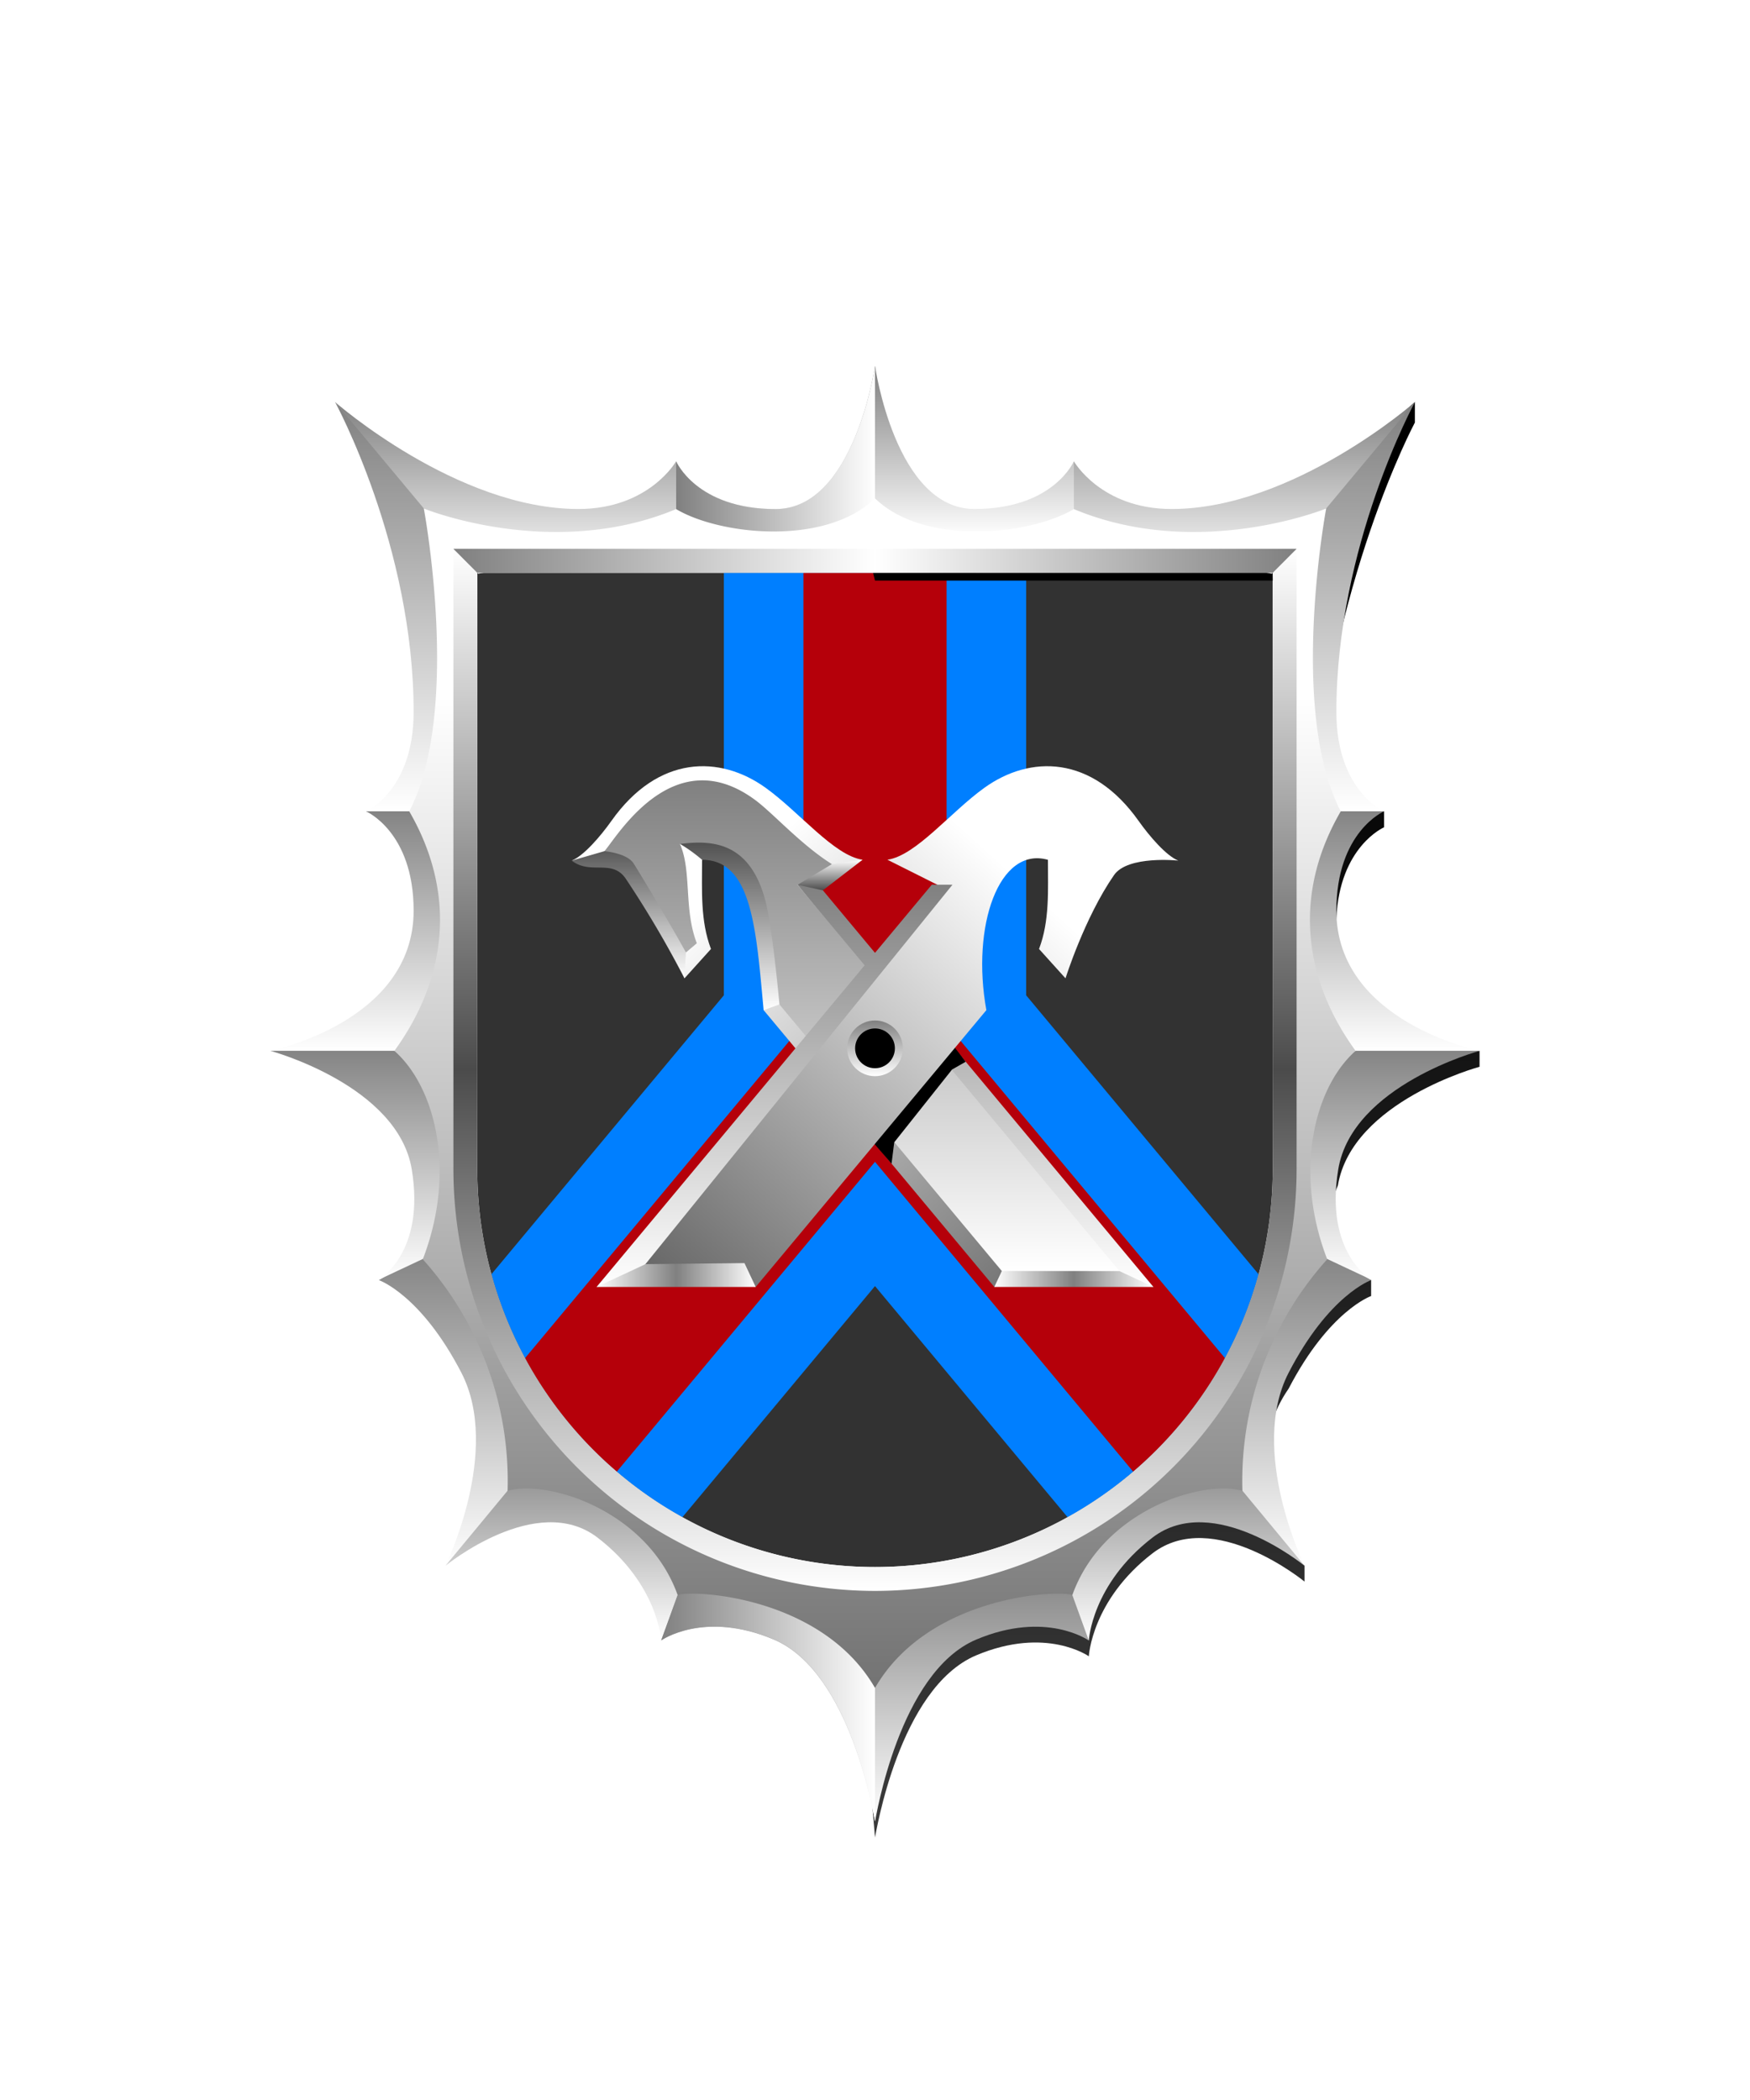
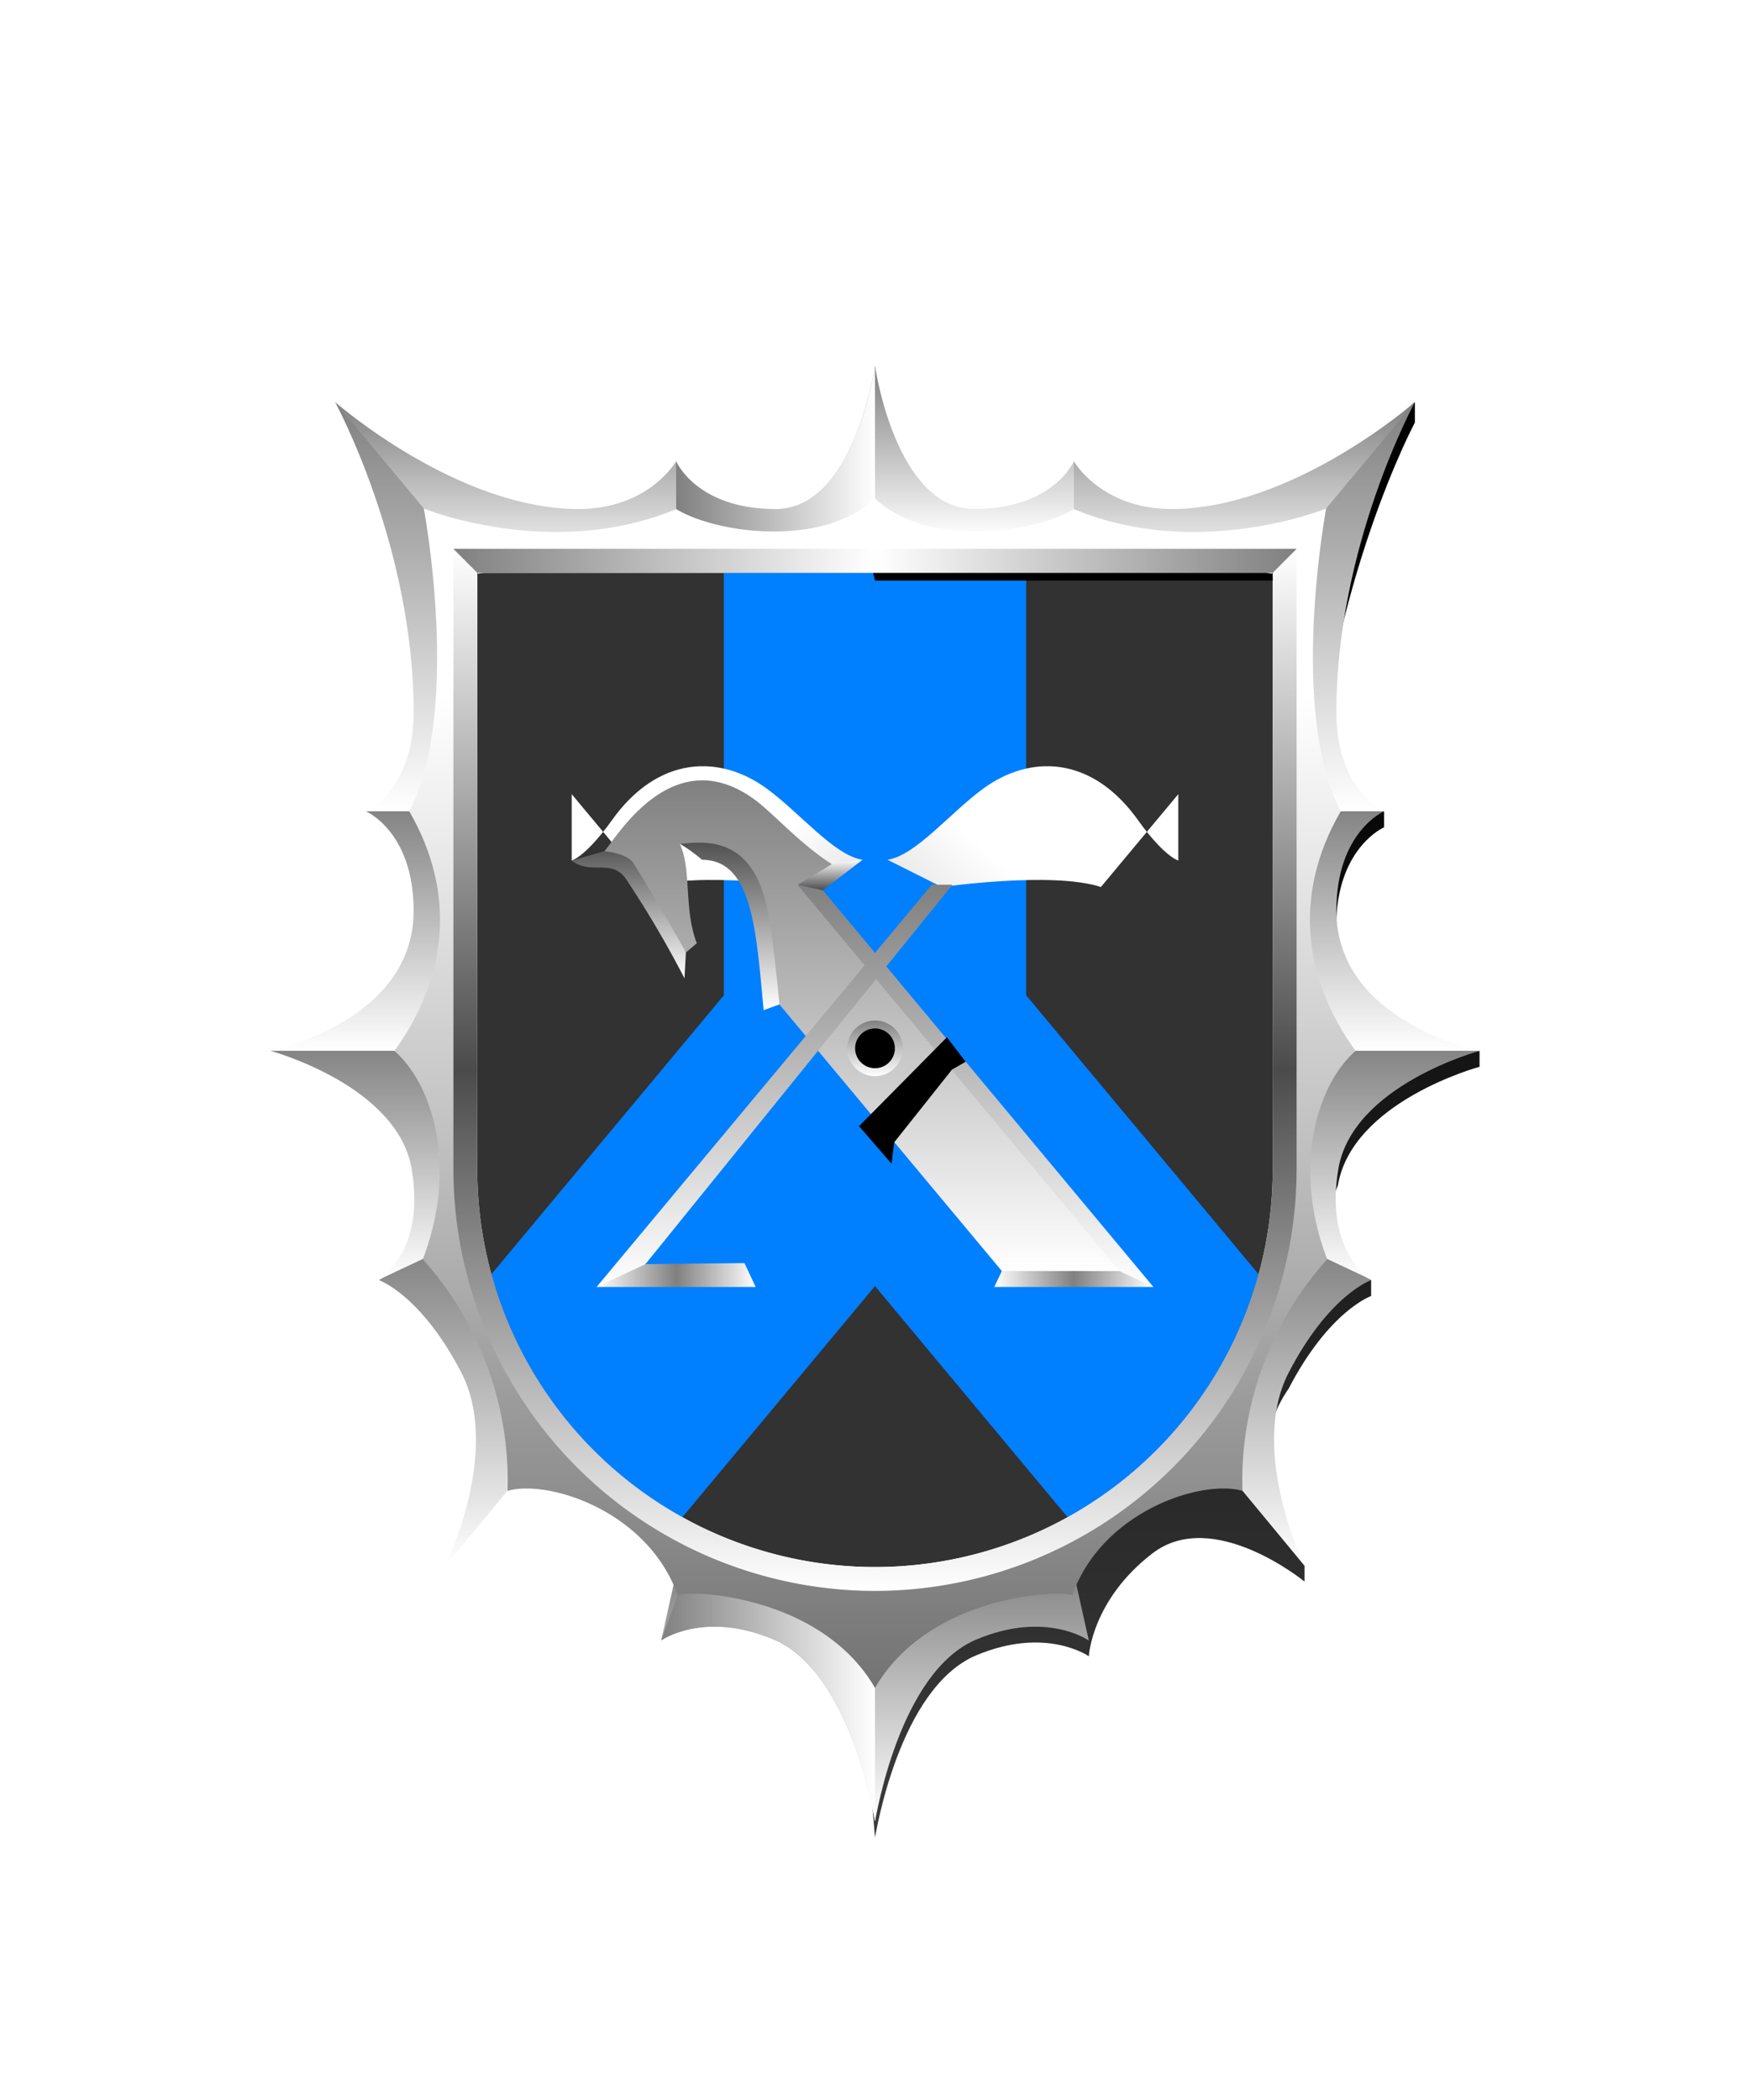
<svg xmlns="http://www.w3.org/2000/svg" xmlns:xlink="http://www.w3.org/1999/xlink" viewBox="0 0 220 264">
  <path d="M60 72v75a50 50 0 0 0 50 50 50 50 0 0 0 50-50V72Z" fill="#323232" />
  <path d="M158.228 160.2 129 125.121V72H91v53.121l-29.227 35.073a50.095 50.095 0 0 0 24.006 30.548L110 161.679l24.219 29.064a50.1 50.1 0 0 0 24.009-30.543Z" fill="#007fff" />
-   <path d="M119 128.742V72h-18v56.741L65.992 170.75a50.192 50.192 0 0 0 11.545 14.262L110 146.059l32.461 38.955a50.162 50.162 0 0 0 11.546-14.263L119 128.742Z" fill="#b5000a" />
  <defs>
    <linearGradient gradientUnits="userSpaceOnUse" id="h82-a" x1="-1.12" x2="52.89" y1="73.3" y2="13.97">
      <stop offset="0" stop-color="#4b4b4b" />
      <stop offset="1" stop-color="#fff" />
    </linearGradient>
    <linearGradient gradientUnits="userSpaceOnUse" id="h82-b" x1="22.37" x2="22.37" y1="14.89" y2="65.46">
      <stop offset="0" stop-color="gray" />
      <stop offset="1" stop-color="#fff" />
    </linearGradient>
    <linearGradient id="h82-c" x1="65.95" x2="65.95" xlink:href="#h82-a" y1="9.24" y2="26.66" />
    <linearGradient id="h82-d" x1="51.46" x2="51.46" xlink:href="#h82-a" y1="8.81" y2="30.66" />
    <linearGradient gradientUnits="userSpaceOnUse" id="h82-e" x2="20" y1="63.96" y2="63.96">
      <stop offset="0" stop-color="#fff" />
      <stop offset=".5" stop-color="gray" />
      <stop offset="1" stop-color="#fff" />
    </linearGradient>
    <linearGradient id="h82-f" x1="36.65" x2="36.65" xlink:href="#h82-b" y1="1.77" y2="63.46" />
    <linearGradient id="h82-g" x1="40.65" x2="40.65" xlink:href="#h82-a" y1="15.59" y2="11.76" />
    <linearGradient id="h82-j" x1="110" x2="110" xlink:href="#h82-b" y1="128.29" y2="135.29" />
    <symbol id="h82-i" viewBox="0 0 73.13 65.46">
-       <path d="M73.13 11.86c-1.5-.59-3.62-3.05-5-5C62.26-1.43 54.5-1.42 48.76 2.7c-4.28 3.07-8.6 8.53-12.2 9.05l6.84 3.43L0 65.46s13.89-2 20 0l29-34.8c-1.92-10.59 1.59-20.64 7.74-18.9 0 3.83.23 7.67-1.12 11.21l3.33 3.69s2.4-7.65 6.1-12.98c1.73-2.5 8.08-1.82 8.08-1.82Z" fill="url(#h82-a)" />
+       <path d="M73.13 11.86c-1.5-.59-3.62-3.05-5-5C62.26-1.43 54.5-1.42 48.76 2.7c-4.28 3.07-8.6 8.53-12.2 9.05l6.84 3.43s13.89-2 20 0l29-34.8c-1.92-10.59 1.59-20.64 7.74-18.9 0 3.83.23 7.67-1.12 11.21l3.33 3.69s2.4-7.65 6.1-12.98c1.73-2.5 8.08-1.82 8.08-1.82Z" fill="url(#h82-a)" />
      <path d="M44.74 14.89h-2.6L0 65.46l5.03-1.5 39.71-49.07z" fill="url(#h82-b)" />
      <path d="m73.13 11.86-9.06-2.62-5.3 14.16.18 3.26a129.57 129.57 0 0 1 7.4-12.55c1.73-2.5 4.4-.41 6.78-2.25Z" fill="url(#h82-c)" />
      <path d="M56.74 11.76a19.16 19.16 0 0 1 2.78-2c-14.85-6.04-16.1 18.87-16.1 18.87L49 30.66c.94-10.04 1.42-18.9 7.74-18.9Z" fill="url(#h82-d)" />
      <path d="m18.59 62.46-12.45.13L0 65.46h20l-1.41-3z" fill="url(#h82-e)" />
      <path d="M4.27 63.46 44.74 14.9a15.33 15.33 0 0 1-4.33-2.59c3.83-2.4 7.32-6.31 9.56-8 10.38-7.78 17.52 4.67 19.05 6.37 0 0-2.82.21-3.68 1.55s-4.9 8.1-6.57 11.18l-1.37-1.16c1.66-4.29.62-9.08 2.12-12.48-4.07-.52-8.92-.3-10.83 7.48-.83 3.37-1.68 12.7-1.68 12.7l-27.95 33.5Z" fill="url(#h82-f)" />
      <path d="m36.57 11.76 3.84.54 4.33 2.6-3.18.7Z" fill="url(#h82-g)" />
    </symbol>
    <filter id="h82-h">
      <feDropShadow dx="0" dy="2" stdDeviation="0" />
    </filter>
  </defs>
  <g filter="url(#h82-h)">
    <use height="65.46" transform="matrix(-1 0 0 1 145 96.33)" width="73.13" xlink:href="#h82-i" />
    <path d="m121.4 133.48-1.71.97-7.27 9.15-.34 2.69-4.09-4.71 11.05-11.18 2.36 3.08z" />
    <use height="65.46" transform="translate(75 96.33)" width="73.13" xlink:href="#h82-i" />
    <circle cx="110" cy="131.79" r="3" stroke="url(#h82-j)" />
  </g>
  <defs>
    <linearGradient id="fr1-b" x1="0" x2="0" y1="0" y2="1">
      <stop offset="0" stop-color="gray" />
      <stop offset="1" stop-color="#fff" />
    </linearGradient>
    <linearGradient gradientUnits="userSpaceOnUse" id="fr1-a" x1="64.42" x2="64.42" y1="110.39" y2="110.39">
      <stop offset="0" />
      <stop offset="1" stop-color="#4b4b4b" />
    </linearGradient>
    <linearGradient id="fr1-c" x1="39.01" x2="39.01" xlink:href="#fr1-a" y1="29.99" y2="223.34" />
    <linearGradient id="fr1-e" x1="110" x2="85" xlink:href="#fr1-b" y1="56.74" y2="56.74" />
    <linearGradient id="fr1-g" x1="0" x2="1" xlink:href="#fr1-b" y1="0" y2="0" />
    <linearGradient id="fr1-h" x1="0" x2="1" xlink:href="#fr1-b" y1="0" y2="0" />
    <linearGradient gradientUnits="userSpaceOnUse" id="fr1-i" x1="110" x2="110" y1="87.5" y2="247.73">
      <stop offset="0" stop-color="#fff" />
      <stop offset="1" stop-color="#4b4b4b" />
    </linearGradient>
    <linearGradient gradientUnits="userSpaceOnUse" id="fr1-j" x1="110" x2="110" y1="69" y2="200">
      <stop offset="0" stop-color="#fff" />
      <stop offset=".5" stop-color="#4b4b4b" />
      <stop offset="1" stop-color="#fff" />
    </linearGradient>
    <linearGradient gradientUnits="userSpaceOnUse" id="fr1-k" x1="57" x2="163" y1="70.5" y2="70.5">
      <stop offset="0" stop-color="gray" />
      <stop offset=".5" stop-color="#fff" />
      <stop offset="1" stop-color="gray" />
    </linearGradient>
    <symbol id="fr1-d" viewBox="0 0 78.01 180.47">
      <path d="M64.42 110.39z" fill="url(#fr1-a)" />
      <path d="M78 83.57v-2s-20.5-.11-18-16.64c.4-9.07 6-11.47 6-11.47v-2h-8.9c2-28.77 12.77-48.88 12.77-48.88V0S54.58 14.45 39.29 14.45H0l2 8h51v74c0 27.61-23.39 51-51 51l-2 9.72 2 23.29c.11-.41 3-18.79 12.72-22.9 8.79-3.7 14.16.12 14.16.12s.36-7.07 8-12.94S56 148.29 56 148.29v-2s-9.37-11.61-2-22.26c5.1-9.82 10.37-11.64 10.37-11.64v-2c-.15-.09-8.39-2-4.18-11.91C62 87.88 78 83.57 78 83.57Z" fill="url(#fr1-c)" />
    </symbol>
    <symbol id="fr1-f" viewBox="0 0 77.01 183.03">
      <path d="m25.71 150.5 2.17 9.75s-5.37-3.83-14.16-.12C4 164.24 1.11 182.62 1 183l-1-27Z" fill="url(#fr1-b)" />
-       <path d="M44.53 136.05 24.71 151.5l3.17 8.75s.36-7.07 8-12.94S55 150.85 55 150.85Z" fill="url(#fr1-b)" />
      <path d="M55.76 110.34 44 137.56l11 13.29s-7.08-14.45-2-24.27 10.37-11.64 10.37-11.64Z" fill="url(#fr1-b)" />
      <path d="m55 85.12 22 1S61 90.43 59.24 101s4.18 13.9 4.18 13.9l-7.66-3.6Z" fill="url(#fr1-b)" />
      <path d="M65 56s-6 2.56-6 12.5c0 14 18 17.61 18 17.61H55V55Z" fill="url(#fr1-b)" />
      <path d="M68.88 4.55S59 22.63 59 43.51C59 53.45 65 56 65 56H53.74l-2.83-30.87Z" fill="url(#fr1-b)" />
      <path d="M38.29 18C53.58 18 68.88 4.55 68.88 4.55l-18 21.58L25 21l1-9s3.41 6 12.29 6Z" fill="url(#fr1-b)" />
      <path d="M13.5 18c9.94 0 12.5-6 12.5-6v9.5l-26-.72L1 0s2.56 18 12.5 18Z" fill="url(#fr1-b)" />
    </symbol>
  </defs>
  <path d="M0 0h220v264H0z" fill="none" />
  <use height="180.47" transform="translate(108 50.54)" width="78.01" xlink:href="#fr1-d" />
  <use height="180.47" transform="matrix(-1 0 0 1 112 50.54)" width="78.01" xlink:href="#fr1-d" />
-   <path d="M97.5 64C87.56 64 85 58 85 58v9.5l25-.73V46s-2.56 18-12.5 18Z" fill="url(#fr1-e)" />
  <use height="183.03" transform="matrix(-1 0 0 1 111 45.99)" width="77.01" xlink:href="#fr1-f" />
  <use height="183.03" transform="translate(109 45.99)" width="77.01" xlink:href="#fr1-f" />
  <path d="M97.5 64C87.56 64 85 58 85 58v9.5l25-.73V46s-2.56 18-12.5 18Z" fill="url(#fr1-g)" />
  <path d="M85.67,199.21l-2.55,7s5.37-3.82,14.16-.12c9.76,4.12,12.61,22.5,12.72,22.9V201.94Z" fill="url(#fr1-h)" />
  <path d="M170.42 132.11c-6.89-9.49-7.66-20.13-1.87-30.11-6.6-12.68-1.83-38.07-1.83-38.07S150.59 70.52 135 64c-5.46 3.26-18.75 4.7-25-1.35-6.25 6.05-19.54 4.61-25 1.35-15.59 6.52-31.72-.07-31.72-.07s4.77 25.39-1.83 38.07c5.79 10 5 20.62-1.87 30.11 5.11 4.49 7.86 15.07 3.57 26.2a41.69 41.69 0 0 1 10.66 29.11c5.07-1.46 17.59 2.48 21.38 13.1 1.9-.68 18.13.11 24.81 11.68 6.68-11.57 22.91-12.36 24.81-11.68 3.79-10.62 16.31-14.56 21.38-13.1a41.69 41.69 0 0 1 10.66-29.11c-4.29-11.13-1.54-21.71 3.57-26.2ZM161 147a51 51 0 0 1-102 0V71h102Z" fill="url(#fr1-i)" />
  <path d="M110 198.5A51.55 51.55 0 0 1 58.5 147V70.5h103V147a51.55 51.55 0 0 1-51.5 51.5Z" fill="none" stroke="url(#fr1-j)" stroke-width="3" />
  <path d="m57 69 3 3.01h100l3-3.01H57z" fill="url(#fr1-k)" />
</svg>